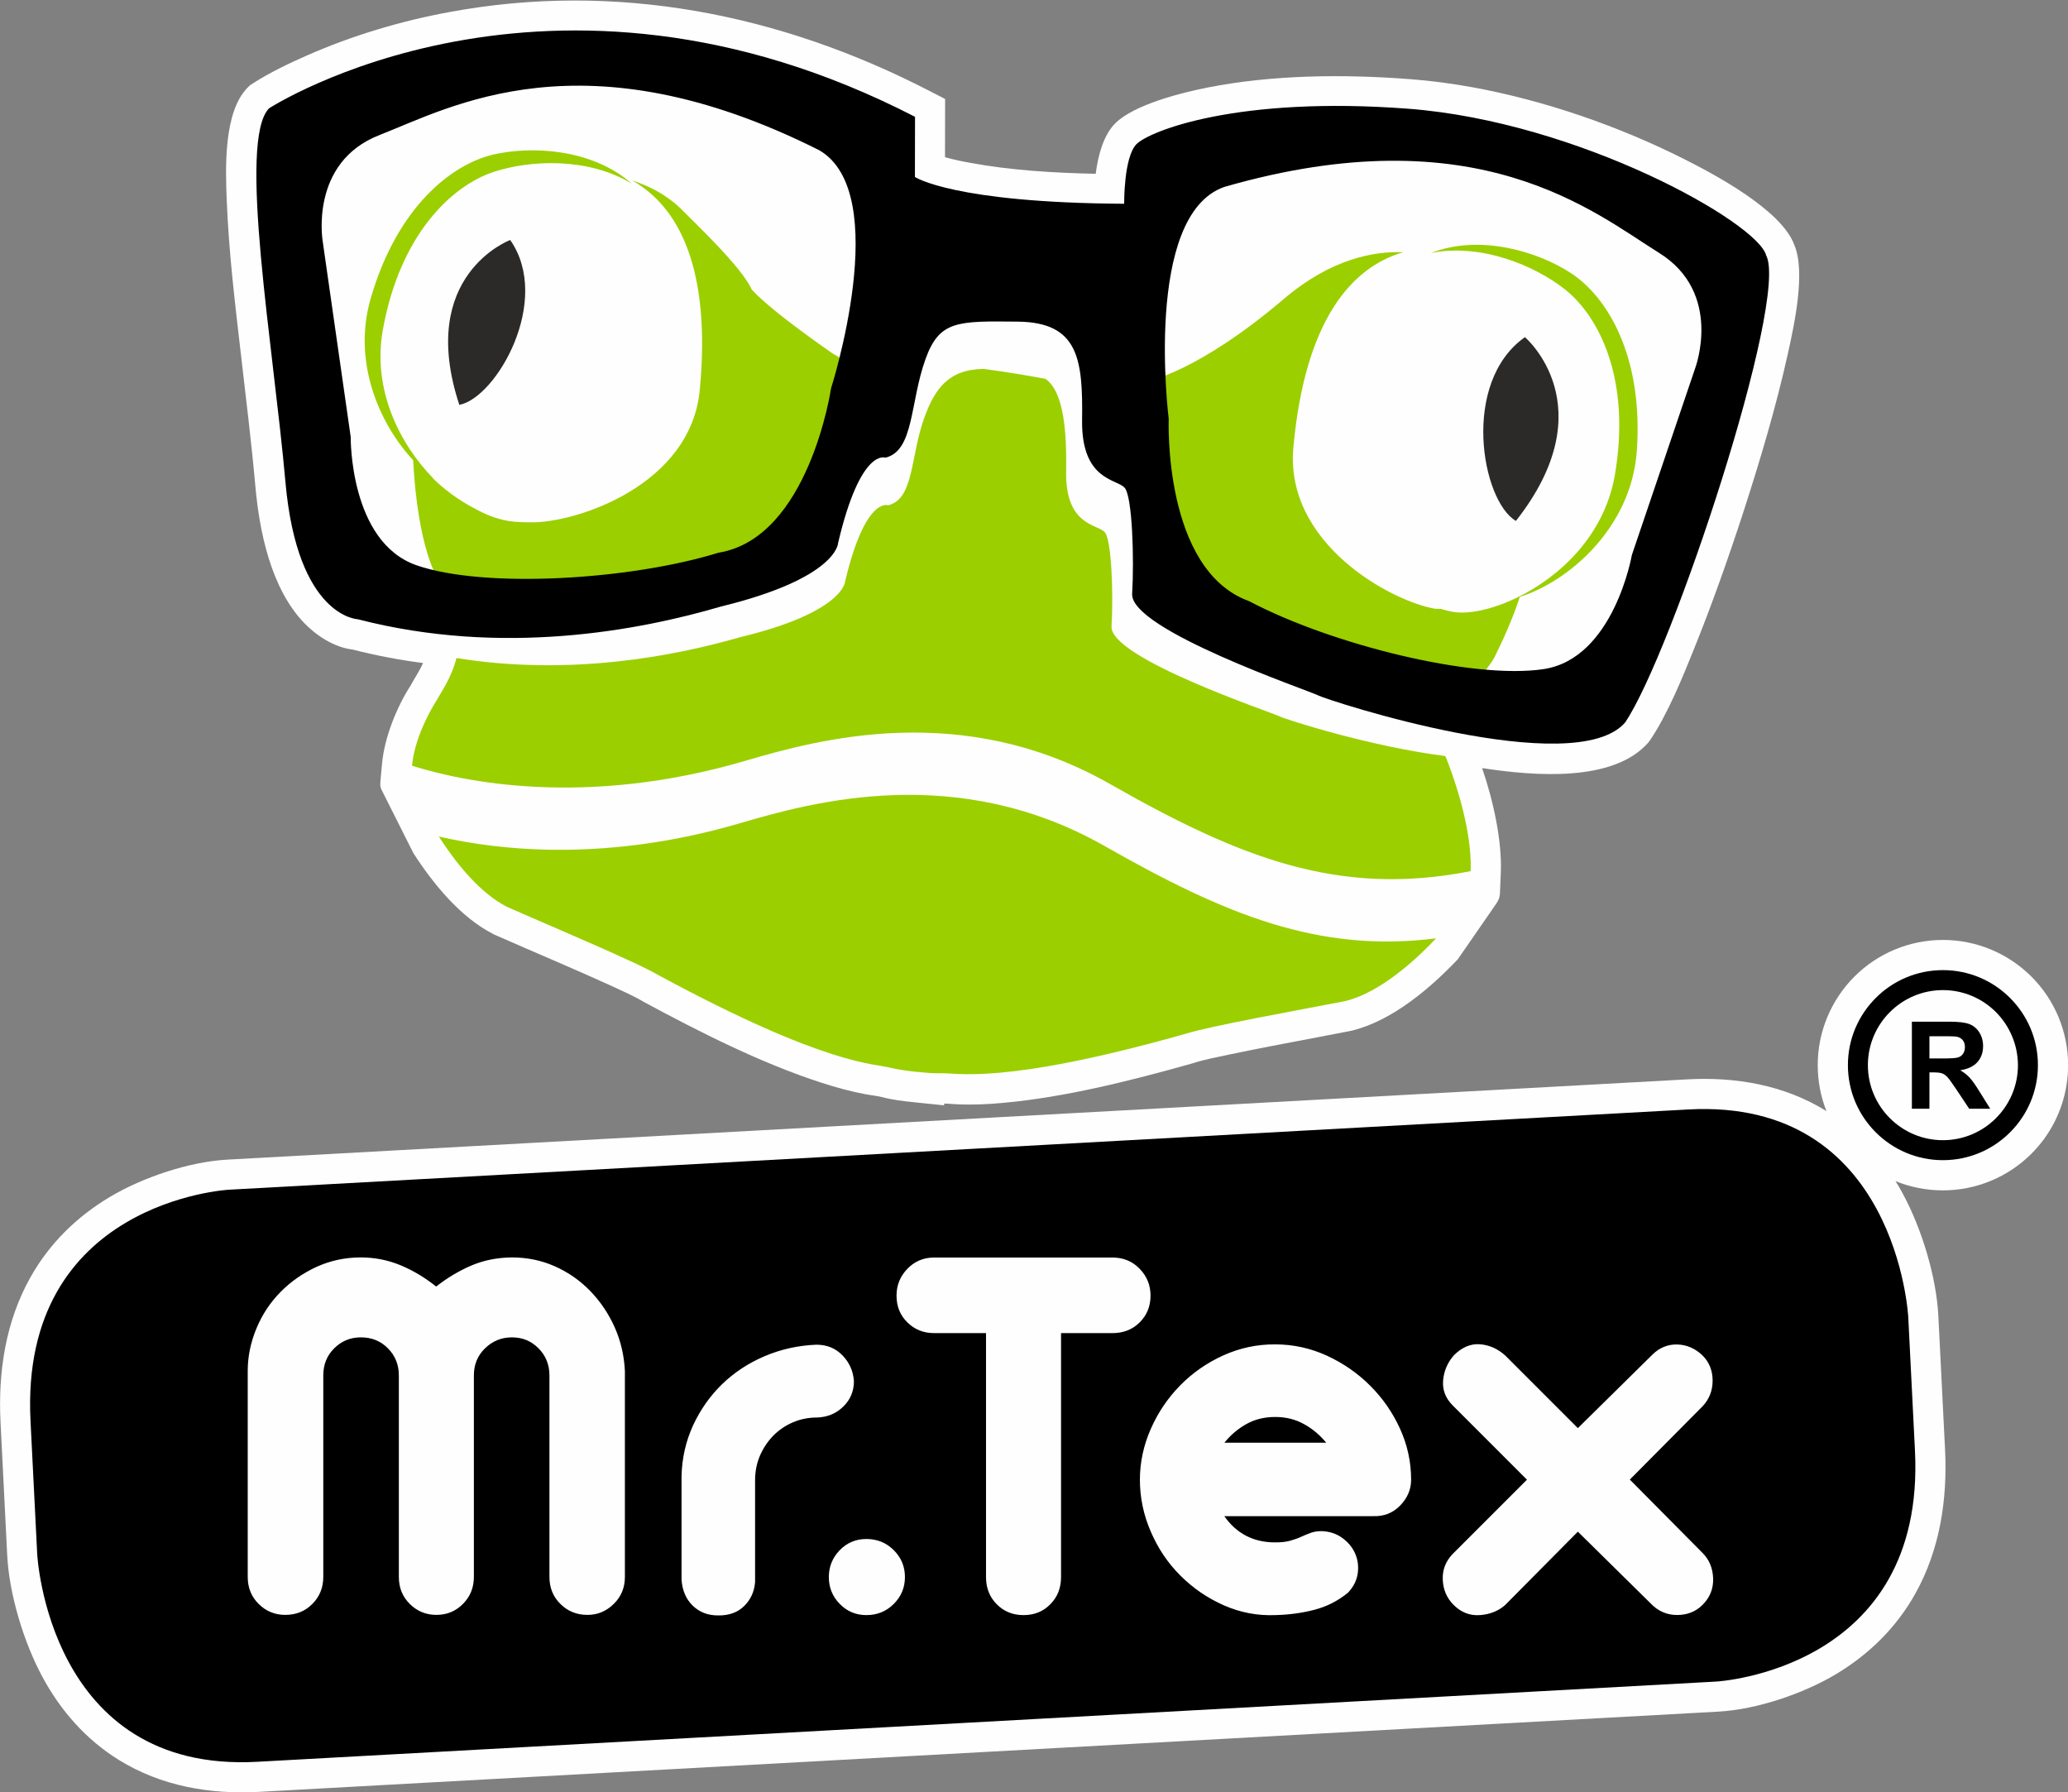
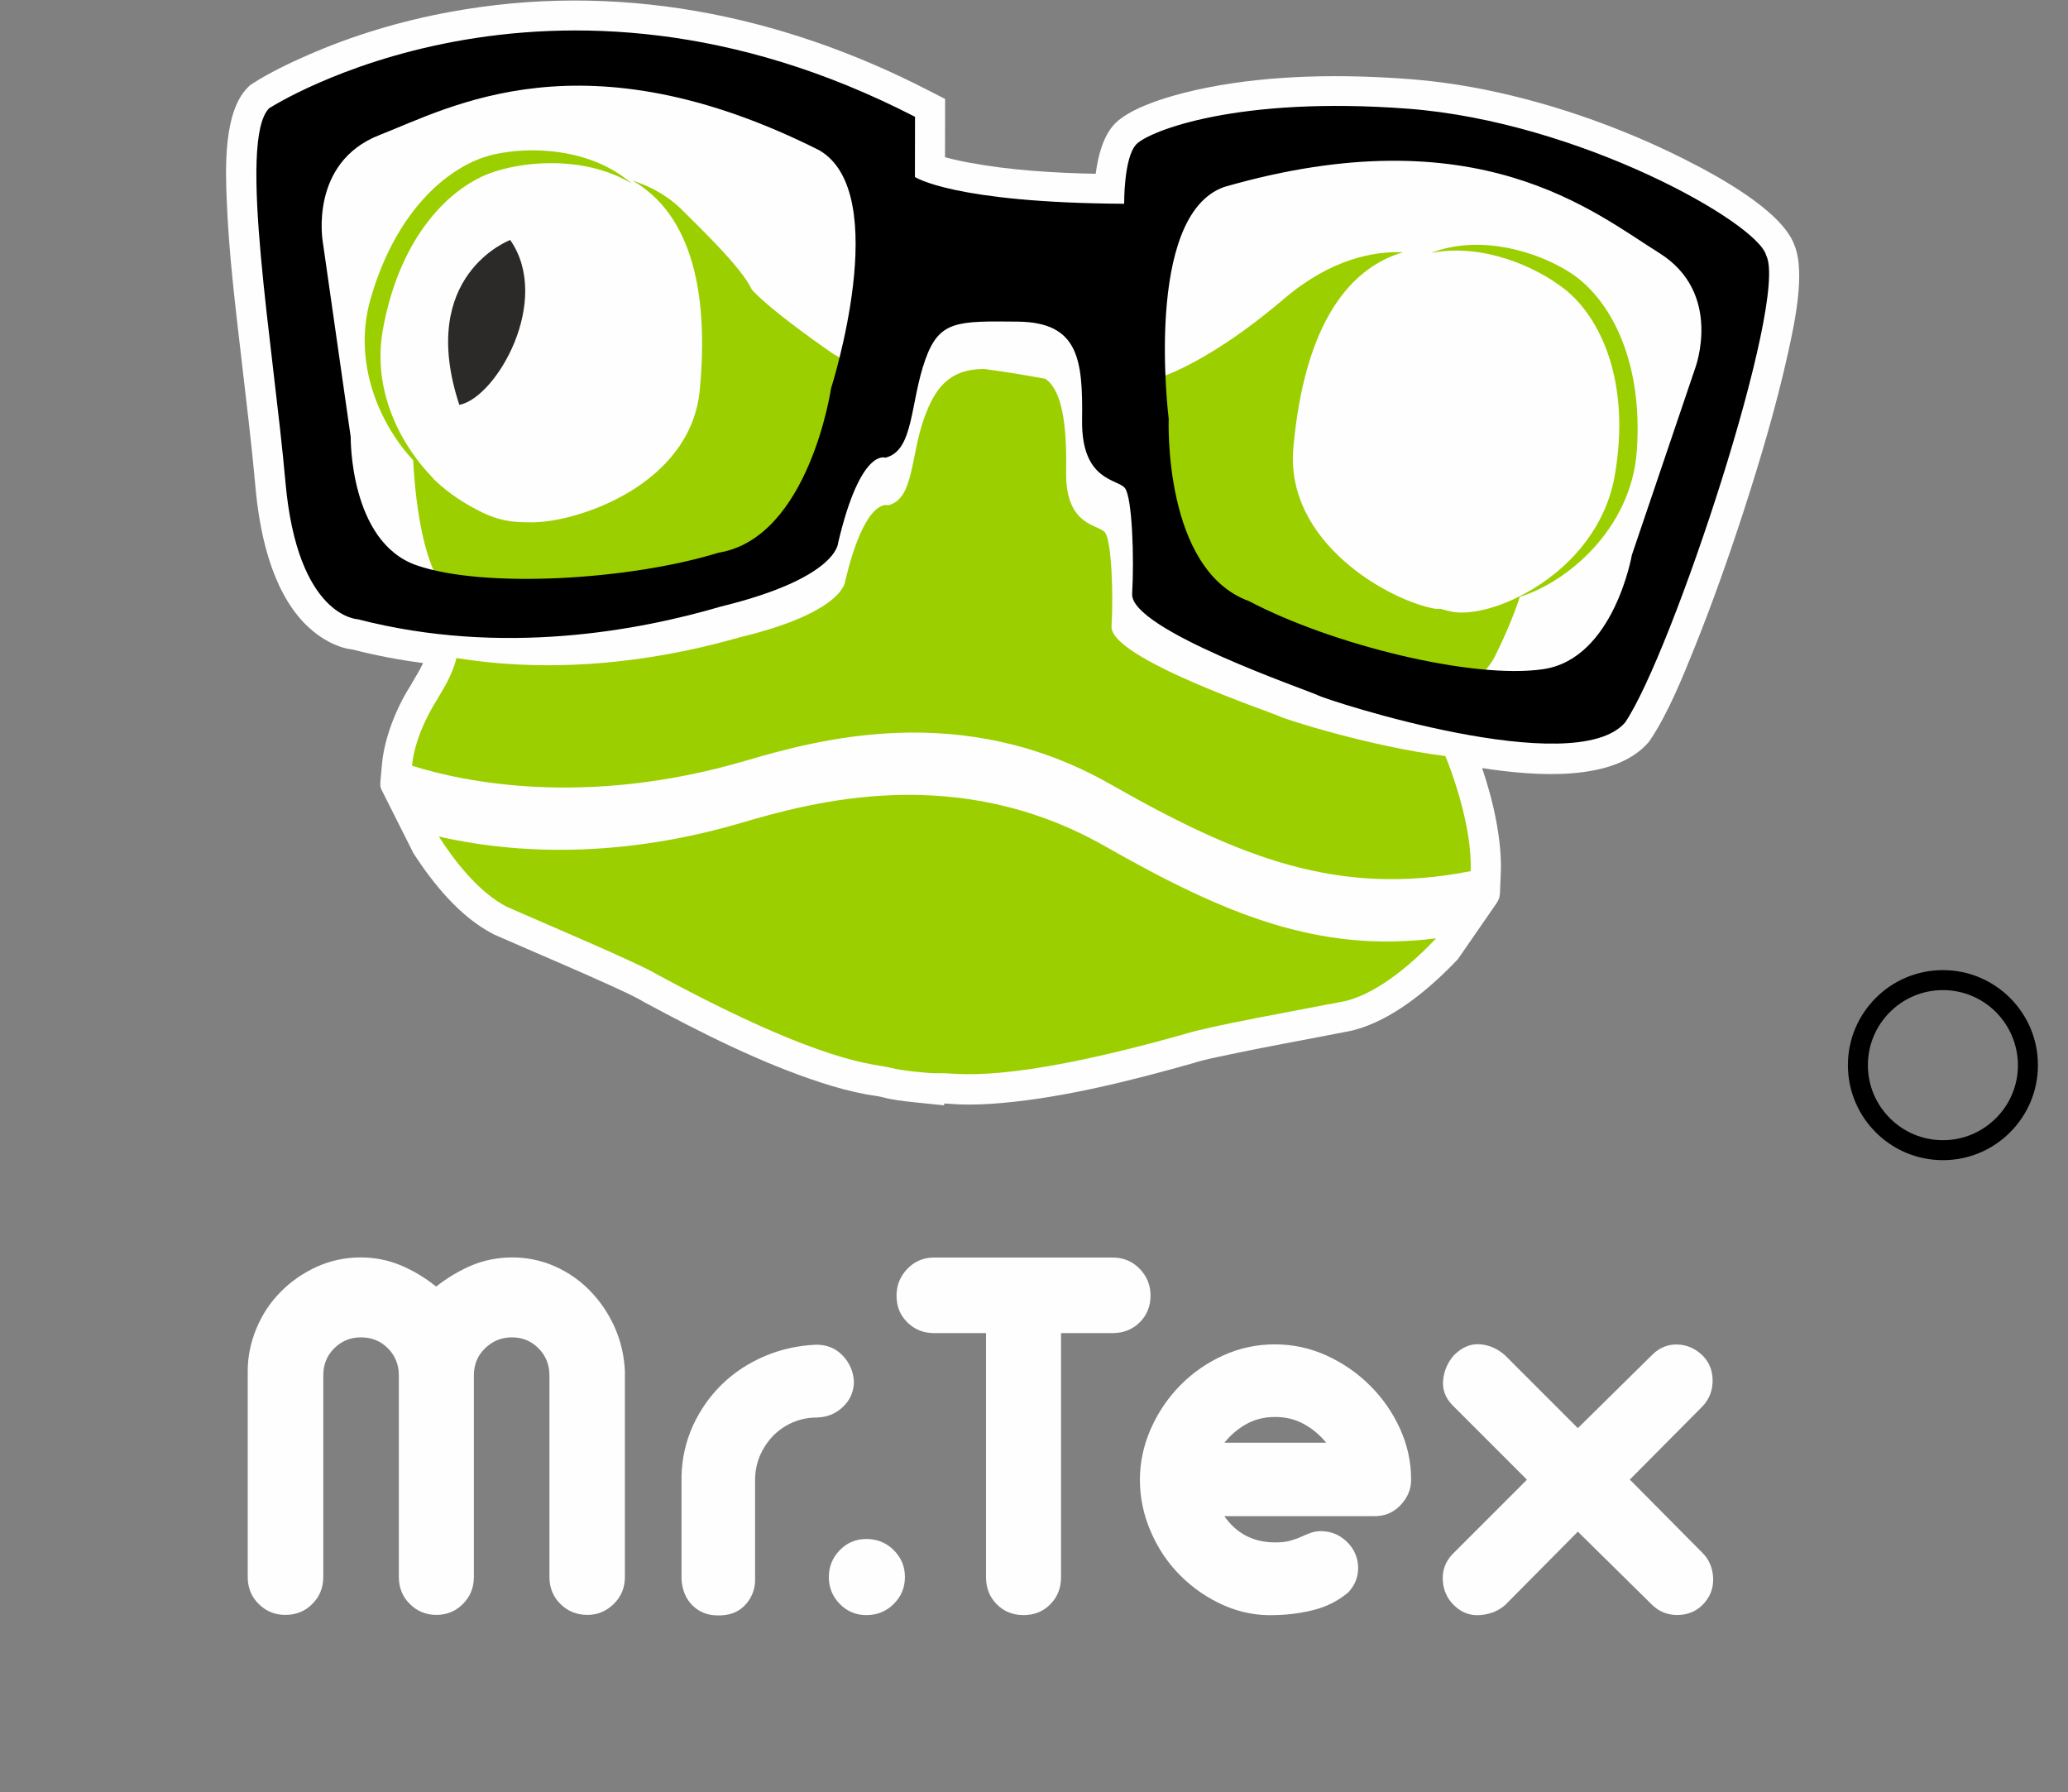
<svg xmlns="http://www.w3.org/2000/svg" id="Ebene_1" style="enable-background:new 0 0 194.59 168.62;" version="1.1" viewBox="0 0 194.59 168.62" x="0px" y="0px">
  <rect x="0" y="0" width="194.59" height="168.62" fill="#808080" stroke="none" />
  <style type="text/css">
	.st0{fill-rule:evenodd;clip-rule:evenodd;fill:#FEFEFE;}
	.st1{fill-rule:evenodd;clip-rule:evenodd;fill:#9BCF00;}
	.st2{fill-rule:evenodd;clip-rule:evenodd;}
	.st3{fill-rule:evenodd;clip-rule:evenodd;fill:#2B2A29;}
</style>
-   <path class="st0" d="M49.02,11.33c3.86-0.21,7.95,0.71,11.08,2.87l0.27,0.09c2.2,0.7,4.28,1.88,5.9,3.54&#13;&#10; c2.03,2.08,5.4,5.14,6.82,7.78c0.77,0.78,1.77,1.55,2.61,2.2c0.46,0.35,0.92,0.7,1.39,1.05c0.22-1.27,0.38-2.54,0.48-3.81&#13;&#10; c0.16-2.12,0.31-7.09-1.85-8.43c-7.68-3.85-16.18-6.46-24.84-5.54C50.26,11.14,49.64,11.23,49.02,11.33z" />
  <path class="st0" d="M33.39,23.81c1.13-2.68,2.65-5.2,4.65-7.32c1.27-1.34,2.77-2.55,4.42-3.44c-1.94,0.7-3.8,1.54-5.72,2.28&#13;&#10; c-1.82,0.71-2.94,1.95-3.41,3.84c-0.23,0.9-0.33,2.15-0.17,3.07l0.01,0.04L33.39,23.81z" />
  <path class="st0" d="M112.47,30.74c2.3-1.39,4.5-3.08,6.5-4.78c3.7-3.15,8.23-5.25,13.17-5.07l1.97,0.08&#13;&#10; c3.6-1.24,7.78-0.91,11.44,0.44l1.15,0.04c-1.67-0.82-3.4-1.5-5.2-2.04c-8.35-2.49-17.19-1.49-25.44,0.88&#13;&#10; c-0.16,0.06-0.3,0.14-0.44,0.23c-2,1.29-2.72,5.55-2.95,7.71C112.58,29.03,112.52,29.88,112.47,30.74z" />
  <path class="st0" d="M147.86,22.04l-0.49,0.14c0.7,0.34,1.36,0.72,1.99,1.13c2.56,1.67,4.46,4.3,5.66,7.08&#13;&#10; c0.63,1.46,1.09,2.99,1.4,4.55l0.42-1.25l0.02-0.04c0.3-0.81,0.44-2.06,0.4-2.91c-0.09-2-0.95-3.48-2.65-4.54&#13;&#10; c-1.85-1.15-3.62-2.39-5.51-3.48C148.68,22.49,148.27,22.26,147.86,22.04z" />
  <path class="st0" d="M149.38,55.91c-1.28,0.98-2.68,1.82-4.14,2.44c-0.23,0.62-0.47,1.23-0.73,1.84c0.1-0.01,0.21-0.03,0.31-0.04&#13;&#10; C146.83,59.84,148.36,57.99,149.38,55.91z" />
  <path class="st0" d="M139.46,72.26c1.07,3.12,1.88,6.86,1.76,9.83l-0.08,1.9c-0.02,0.59-0.21,0.83-0.6,1.39l-3.36,4.86&#13;&#10; c-2.59,2.73-6.13,5.74-9.85,6.69l-0.08,0.02l-0.08,0.02c-2.12,0.42-4.24,0.81-6.37,1.22c-1.74,0.33-3.49,0.67-5.22,1.04&#13;&#10; c-1.05,0.22-2.25,0.45-3.27,0.78l-0.05,0.02l-0.05,0.01c-5.68,1.6-11.94,3.19-17.84,3.72c-1.39,0.13-2.78,0.19-4.17,0.14&#13;&#10; c-0.42-0.01-0.91-0.07-1.35-0.08l-0.02,0.17l-2.82-0.29c-0.96-0.1-2.03-0.22-2.95-0.47c-0.49-0.13-1.14-0.19-1.65-0.29&#13;&#10; c-1.38-0.26-2.73-0.63-4.06-1.06c-5.69-1.83-11.49-4.77-16.74-7.6l-0.05-0.03l-0.05-0.03c-0.94-0.55-2.06-1.04-3.05-1.5&#13;&#10; c-1.63-0.74-3.27-1.46-4.91-2.17c-2-0.87-4-1.72-5.99-2.6l-0.07-0.03l-0.07-0.04c-3.1-1.58-5.66-4.73-7.52-7.61l-2.99-5.95&#13;&#10; c-0.18-0.36-0.13-0.6-0.1-1l0.14-1.5c0.22-2.4,1.36-5.28,2.69-7.33c0.41-0.76,0.84-1.38,1.17-2.11c-2.23-0.29-4.44-0.71-6.63-1.27&#13;&#10; c-1.73-0.2-3.44-1.32-4.59-2.53c-3.11-3.27-4.19-8.59-4.57-12.92c-0.36-4.02-0.86-8.04-1.32-12.05c-0.57-4.9-1.18-9.91-1.37-14.85&#13;&#10; c-0.12-2.99-0.29-8.22,1.96-10.51l0.22-0.22l0.26-0.17c1.56-1.01,3.44-1.91,5.13-2.65c4.27-1.88,8.83-3.24,13.41-4.08&#13;&#10; c15.61-2.89,31.05,0.16,45.08,7.39l1.54,0.79l-0.01,5.48c0.85,0.24,1.8,0.43,2.38,0.53c3.77,0.7,7.87,0.95,11.8,1.03&#13;&#10; c0.23-1.8,0.75-3.64,1.82-4.73c1.77-1.79,6.31-2.91,8.68-3.38c6.18-1.22,12.87-1.27,19.13-0.79c1.96,0.15,3.9,0.41,5.83,0.76&#13;&#10; c6.78,1.24,13.74,3.65,19.9,6.75c2.8,1.41,9.18,4.78,10.38,8.09c1.09,2.6-0.04,7.63-0.6,10.18c-1.11,5.01-2.61,10.04-4.19,14.92&#13;&#10; c-1.4,4.3-2.92,8.6-4.61,12.8c-1.1,2.74-2.53,6.26-4.18,8.69l-0.1,0.14l-0.11,0.13C151.77,73.59,144.44,73.03,139.46,72.26z" />
-   <path class="st0" d="M171.86,104.53c-0.54-1.36-0.82-2.82-0.82-4.32c0-3.13,1.24-6.11,3.45-8.33c2.21-2.21,5.2-3.45,8.33-3.45&#13;&#10; c3.13,0,6.11,1.24,8.33,3.45c2.21,2.21,3.45,5.2,3.45,8.33c0,2.5-0.79,4.91-2.23,6.9l0.02,0.03h-0.04c-0.36,0.49-0.76,0.96-1.2,1.4&#13;&#10; c-2.21,2.21-5.2,3.45-8.33,3.45c-1.55,0-3.06-0.3-4.46-0.87c0.25,0.4,0.49,0.81,0.71,1.23c1.74,3.22,3.13,7.74,3.32,11.44&#13;&#10; l0.63,12.55c0.24,4.72-0.48,9.47-2.82,13.63c-1.78,3.17-4.34,5.68-7.45,7.54c-3.06,1.83-7.44,3.32-11.05,3.52l-137.33,7.55&#13;&#10; c-4.63,0.25-9.2-0.54-13.18-3c-3.09-1.91-5.47-4.62-7.19-7.8c-1.74-3.22-3.13-7.74-3.32-11.44l-0.63-12.55&#13;&#10; c-0.24-4.72,0.48-9.47,2.82-13.63c1.78-3.17,4.34-5.68,7.45-7.54c3.06-1.83,7.44-3.32,11.05-3.52l137.33-7.55&#13;&#10; C163.32,101.29,167.88,102.07,171.86,104.53z" />
  <path class="st1" d="M147.81,25.69c-3.06-2-8.51-3.7-13.16-1.89c4.76-0.94,9.8,1.21,12.6,3.42c3.26,2.58,6.24,8.54,4.7,17.48&#13;&#10; c-0.98,5.7-5.23,9.62-9.26,11.55c-2.29,1.1-4.51,1.57-6.01,1.31c-0.34-0.06-0.72-0.16-1.13-0.28c-0.17-0.01-0.37,0.02-0.52-0.01&#13;&#10; c-4.14-0.71-14.15-6.13-13.33-15.17c1.09-11.97,5.46-16.95,10.33-18.37c-2.77-0.11-6.8,0.63-11.22,4.39&#13;&#10; c-8.17,6.95-12.89,7.76-12.89,7.76s-0.19,0.05-0.45,0.11c-0.25,4.35,0.25,8.3,0.25,8.3s-0.5,12.63,6.86,15.24&#13;&#10; c6.4,3.31,16.89,5.99,23.26,5.8c1.15-1.34,2.34-2.63,2.77-3.47c0.73-1.44,1.77-3.74,2.4-5.71c4.39-1.35,10.49-6.34,11.01-13.75&#13;&#10; C154.64,33.45,151.2,27.89,147.81,25.69 M104.59,58.93c0.18-3,0.01-8.06-0.62-8.84c-0.63-0.78-3.72-0.57-3.65-5.67&#13;&#10; c0.05-3.52-0.14-7.51-1.95-8.78c-1.23-0.23-3.49-0.63-5.8-0.93c-3.34,0.03-4.62,1.9-5.6,4.6c-1.32,3.64-0.95,7.65-3.41,8.23&#13;&#10; c0,0-2.12-0.88-4.03,7.13c0,0-0.04,2.92-9.97,5.3c-6.12,1.76-15.93,3.66-26.61,1.94c-0.47,1.89-1.49,3.27-1.87,3.99&#13;&#10; c0,0-2.03,3.06-2.31,6.14c4.73,1.49,16.21,3.97,31.32-0.45c6.91-2.03,20.43-5.75,34.34,2.16c12.23,6.96,21.53,10.65,33.95,8.21&#13;&#10; c0.18-4.27-1.93-9.77-2.38-10.83c-7.12-0.9-15.03-3.45-15.54-3.71C119.62,67,104.42,61.93,104.59,58.93z M78.94,41.73&#13;&#10; c0,0,1.07-3.29,1.68-7.24c-1.26-0.63-2.22-1.2-2.22-1.2c0,0-5.68-3.88-7.65-6.03c-0.98-2.16-5.27-6.18-6.51-7.45&#13;&#10; c-0.74-0.76-2.23-2.02-4.73-2.82c4.29,2.44,7.42,8.12,6.34,19.67c-0.84,9.04-11.68,12.54-15.87,12.48c-1.3-0.02-2.76,0.05-5.02-1.14&#13;&#10; c-1.95-0.99-3.33-2.11-4.31-3.08c0.06,0.04,0.12,0.11,0.18,0.15c-3.15-3.19-5.84-8.35-4.8-14.07c1.61-8.93,6.46-13.51,10.4-14.82&#13;&#10; c3.39-1.12,8.86-1.42,13.01,1.09c-3.75-3.3-9.46-3.55-13.02-2.73c-3.94,0.92-9.07,4.96-11.55,13.58&#13;&#10; c-1.74,6.07,0.92,11.87,4.01,15.18c0.09,1.93,0.56,8.68,2.64,11.67c0.13,0.2,0.2,0.39,0.31,0.59c0.52,0.39,1.1,0.72,1.77,0.95&#13;&#10; c5.72,1.95,18.13,1.26,25.74-1.04C77.08,54.23,78.94,41.73,78.94,41.73z M41.29,78.7c1.53,2.38,3.81,5.29,6.42,6.62&#13;&#10; c4.33,1.91,12.15,5.18,14.26,6.43c15.81,8.54,20.27,8.29,21.84,8.71c0.53,0.14,1.45,0.28,2.51,0.39l0-0.01&#13;&#10; c0.88,0.1,1.64,0.15,2.11,0.13c1.61-0.07,5.86,1.16,23.02-3.68c2.31-0.75,10.58-2.22,15.19-3.12c3.23-0.82,6.5-3.78,8.49-5.89&#13;&#10; c-11.07,1.4-19.86-2.24-31.16-8.67c-13.91-7.91-27.43-4.19-34.34-2.16C57.09,81.12,47.05,80.03,41.29,78.7z" />
-   <path class="st2" d="M180.19,136.48l-0.63-12.55c0,0-1.03-20.64-20.71-19.55l-137.33,7.55c0,0-19.68,1.08-18.65,21.72l0.63,12.55&#13;&#10; c0,0,1.03,20.64,20.71,19.55l137.33-7.55C161.54,158.19,181.22,157.11,180.19,136.48" />
  <path class="st0" d="M148.47,134.36l-6.84-6.84c-0.7-0.63-1.49-0.98-2.37-1.05c-0.88-0.07-1.7,0.28-2.47,1.05&#13;&#10; c-0.6,0.7-0.93,1.49-1,2.37c-0.07,0.88,0.23,1.65,0.89,2.32l7,7l-7,7c-0.67,0.7-0.97,1.52-0.92,2.45c0.05,0.93,0.39,1.71,1.03,2.34&#13;&#10; c0.7,0.7,1.53,1.02,2.47,0.95c0.95-0.07,1.74-0.39,2.37-0.95l6.84-6.9l6.84,6.74c0.7,0.74,1.53,1.1,2.5,1.1&#13;&#10; c0.96,0,1.76-0.32,2.39-0.95c0.7-0.7,1.03-1.53,1-2.5c-0.04-0.97-0.37-1.76-1-2.39l-6.84-6.9l6.84-6.89&#13;&#10; c0.63-0.67,0.95-1.47,0.95-2.42c0-0.95-0.32-1.74-0.95-2.37c-0.7-0.67-1.5-1.01-2.39-1.03c-0.89-0.02-1.68,0.31-2.34,0.97&#13;&#10; L148.47,134.36z M115.21,135.73c0.6-0.74,1.29-1.32,2.08-1.76c0.79-0.44,1.69-0.66,2.71-0.66c0.98,0,1.88,0.22,2.68,0.66&#13;&#10; c0.81,0.44,1.51,1.03,2.11,1.76H115.21z M115.1,127.52c-1.54,0.7-2.89,1.64-4.05,2.82c-1.16,1.18-2.08,2.54-2.76,4.08&#13;&#10; c-0.68,1.54-1.03,3.14-1.03,4.79c0,1.68,0.34,3.32,1.03,4.9c0.68,1.58,1.61,2.96,2.79,4.13c1.18,1.18,2.54,2.11,4.08,2.79&#13;&#10; c1.54,0.68,3.16,0.99,4.84,0.92c1.3-0.03,2.53-0.2,3.68-0.5c1.16-0.3,2.21-0.83,3.16-1.61c0.53-0.56,0.83-1.17,0.92-1.84&#13;&#10; c0.09-0.67,0-1.29-0.26-1.87c-0.26-0.58-0.67-1.06-1.21-1.45c-0.54-0.39-1.18-0.6-1.92-0.63c-0.39,0-0.73,0.05-1.03,0.16&#13;&#10; c-0.3,0.11-0.6,0.23-0.9,0.37c-0.3,0.14-0.64,0.26-1.03,0.37c-0.39,0.11-0.86,0.16-1.42,0.16c-2.04,0-3.63-0.82-4.79-2.47h14&#13;&#10; c1.02,0.04,1.87-0.3,2.55-1c0.68-0.7,1.03-1.51,1.03-2.42c0-1.68-0.35-3.29-1.05-4.82c-0.7-1.53-1.64-2.88-2.82-4.05&#13;&#10; c-1.18-1.18-2.54-2.11-4.08-2.82c-1.54-0.7-3.16-1.05-4.84-1.05C118.28,126.47,116.65,126.82,115.1,127.52z M104.68,118.31H87.89&#13;&#10; c-0.98,0-1.82,0.35-2.5,1.05c-0.68,0.7-1.03,1.54-1.03,2.53c0,1.02,0.34,1.86,1.03,2.53c0.68,0.67,1.52,1,2.5,1h4.89v22.95&#13;&#10; c0,1.02,0.33,1.87,1,2.55c0.67,0.68,1.51,1.03,2.53,1.03c1.02,0,1.86-0.34,2.53-1.03c0.67-0.68,1-1.53,1-2.55v-22.95h4.84&#13;&#10; c1.02,0,1.87-0.33,2.55-1c0.68-0.67,1.03-1.51,1.03-2.53c0-0.98-0.34-1.82-1.03-2.53C106.55,118.66,105.7,118.31,104.68,118.31z&#13;&#10;  M84.1,145.84c-0.7-0.7-1.56-1.05-2.58-1.05c-0.98,0-1.82,0.35-2.5,1.05c-0.68,0.7-1.03,1.54-1.03,2.53c0,0.98,0.34,1.83,1.03,2.53&#13;&#10; c0.68,0.7,1.52,1.05,2.5,1.05c1.02,0,1.88-0.35,2.58-1.05c0.7-0.7,1.05-1.54,1.05-2.53C85.15,147.38,84.8,146.54,84.1,145.84z&#13;&#10;  M70.02,151.1c0.61-0.6,0.96-1.35,1.03-2.26v-9.58c0-0.84,0.16-1.62,0.47-2.34c0.32-0.72,0.74-1.34,1.26-1.87&#13;&#10; c0.53-0.53,1.14-0.94,1.84-1.24c0.7-0.3,1.46-0.45,2.26-0.45c0.98-0.03,1.81-0.38,2.47-1.03c0.67-0.65,1-1.45,1-2.4&#13;&#10; c-0.07-0.95-0.43-1.75-1.08-2.42c-0.65-0.67-1.47-1-2.45-1c-1.72,0.07-3.34,0.43-4.87,1.08c-1.53,0.65-2.86,1.53-4,2.63&#13;&#10; c-1.14,1.11-2.05,2.4-2.74,3.89c-0.68,1.49-1.04,3.08-1.08,4.76l0,9.74c0.07,1.02,0.42,1.83,1.05,2.45&#13;&#10; c0.63,0.61,1.42,0.92,2.37,0.92C68.59,152,69.41,151.7,70.02,151.1z M44.33,119.07c-1.18,0.51-2.27,1.17-3.29,1.97&#13;&#10; c-1.05-0.84-2.17-1.51-3.34-2c-1.18-0.49-2.43-0.74-3.76-0.74c-1.47,0-2.86,0.3-4.16,0.89c-1.3,0.6-2.43,1.39-3.39,2.37&#13;&#10; c-0.97,0.98-1.72,2.12-2.26,3.42c-0.54,1.3-0.82,2.63-0.82,4l0,19.37c0,1.02,0.34,1.87,1.03,2.55c0.68,0.68,1.52,1.03,2.5,1.03&#13;&#10; c1.02,0,1.87-0.34,2.55-1.03c0.68-0.68,1.03-1.53,1.03-2.55v-18.95c0-1.02,0.34-1.87,1.03-2.55c0.68-0.68,1.52-1.03,2.5-1.03&#13;&#10; c1.02,0,1.87,0.34,2.55,1.03c0.68,0.68,1.03,1.54,1.03,2.55v18.95c0,1.02,0.34,1.87,1.03,2.55c0.68,0.68,1.52,1.03,2.5,1.03&#13;&#10; c0.98,0,1.82-0.34,2.5-1.03c0.68-0.68,1.03-1.53,1.03-2.55v-18.95c0-1.02,0.35-1.87,1.05-2.55c0.7-0.68,1.54-1.03,2.53-1.03&#13;&#10; c0.98,0,1.82,0.34,2.5,1.03c0.68,0.68,1.03,1.54,1.03,2.55v18.95c0,1.02,0.34,1.87,1.03,2.55c0.68,0.68,1.53,1.03,2.55,1.03&#13;&#10; c0.95,0,1.77-0.34,2.47-1.03c0.7-0.68,1.05-1.53,1.05-2.55l0-19.37c-0.07-1.47-0.4-2.85-0.97-4.13c-0.58-1.28-1.34-2.41-2.29-3.39&#13;&#10; c-0.95-0.98-2.05-1.75-3.32-2.32c-1.26-0.56-2.61-0.84-4.05-0.84C46.78,118.31,45.51,118.57,44.33,119.07z" />
  <path class="st2" d="M159.51,34.64l-5.96,17.58c0,0-1.69,9.73-8.3,10.73c-6.62,1-19.93-2.29-27.71-6.39&#13;&#10; c-8.13-2.94-7.57-17.16-7.57-17.16s-2.41-19.12,5.22-21.81c23.86-6.88,34.84,2.42,40.92,6.2C162.18,27.57,159.51,34.64,159.51,34.64&#13;&#10;  M78.2,36.53c0,0-2.07,14.08-10.59,15.47c-8.4,2.59-22.1,3.38-28.42,1.18C32.87,50.98,33,41.11,33,41.11l-2.63-18.37&#13;&#10; c0,0-1.31-7.45,5.35-10.04c6.66-2.59,19.17-9.72,41.36,1.43C84.08,18.17,78.2,36.53,78.2,36.53z M166.19,24.03&#13;&#10; c-0.78-3.07-17.59-12.57-33.67-13.8c-16.09-1.22-24.36,2.1-25.58,3.33c-1.21,1.23-1.16,5.61-1.16,5.61&#13;&#10; c-16.1-0.09-19.69-2.52-19.69-2.52l0.01-5.66c-34.54-17.8-60.78-0.8-60.78-0.8c-2.98,3.02,0.41,22.43,1.54,35.17&#13;&#10; c1.13,12.73,6.81,12.9,6.81,12.9c13.61,3.52,26.51,1.05,34.18-1.2c10.97-2.68,11.01-5.97,11.01-5.97c2.12-9.02,4.45-8.03,4.45-8.03&#13;&#10; c2.71-0.65,2.3-5.17,3.77-9.26c1.31-3.66,3.01-3.6,8.71-3.54c5.7,0.07,6.11,3.54,6.03,9.28c-0.07,5.74,3.34,5.5,4.03,6.38&#13;&#10; c0.69,0.88,0.88,6.57,0.68,9.95c-0.2,3.38,16.58,9.08,17.52,9.56c0.93,0.48,24.09,8.02,28.86,2.55&#13;&#10; C157.33,61.48,168.34,28.18,166.19,24.03z" />
-   <path class="st3" d="M143.49,31.72c-6.04,4.25-4.1,15.37-0.85,17.29C151.14,38.21,143.49,31.72,143.49,31.72" />
  <path class="st3" d="M43.22,38.09c3.48-0.66,8.75-9.82,4.79-15.51C48.01,22.58,39.19,25.85,43.22,38.09" />
-   <path d="M181.56,99.58h1.22c0.79,0,1.29-0.03,1.48-0.1c0.2-0.07,0.35-0.18,0.46-0.35c0.11-0.16,0.17-0.37,0.17-0.62&#13;&#10; c0-0.28-0.07-0.5-0.22-0.67c-0.15-0.17-0.35-0.28-0.62-0.32c-0.14-0.02-0.54-0.03-1.21-0.03h-1.29V99.58z M179.9,104.31v-8.19h3.48&#13;&#10; c0.88,0,1.51,0.07,1.91,0.22c0.4,0.15,0.71,0.41,0.95,0.78c0.24,0.38,0.36,0.81,0.36,1.29c0,0.62-0.18,1.12-0.54,1.52&#13;&#10; c-0.36,0.4-0.9,0.65-1.61,0.76c0.36,0.21,0.65,0.44,0.88,0.69c0.23,0.25,0.55,0.69,0.94,1.33l1,1.6h-1.98l-1.19-1.79&#13;&#10; c-0.42-0.63-0.72-1.04-0.87-1.2c-0.16-0.16-0.32-0.28-0.5-0.34c-0.18-0.06-0.46-0.09-0.84-0.09h-0.34v3.42H179.9z" />
  <path d="M187.81,95.22c-1.28-1.28-3.04-2.07-4.99-2.07c-1.95,0-3.71,0.79-4.99,2.07c-1.28,1.28-2.07,3.04-2.07,4.99&#13;&#10; c0,1.95,0.79,3.71,2.07,4.99s3.04,2.07,4.99,2.07c1.95,0,3.71-0.79,4.99-2.07c1.28-1.28,2.07-3.04,2.07-4.99&#13;&#10; C189.87,98.26,189.08,96.5,187.81,95.22 M182.82,91.27c2.47,0,4.7,1,6.32,2.62c1.62,1.62,2.62,3.85,2.62,6.32&#13;&#10; c0,2.47-1,4.7-2.62,6.32c-1.62,1.62-3.85,2.62-6.32,2.62c-2.47,0-4.7-1-6.32-2.62c-1.62-1.62-2.62-3.85-2.62-6.32&#13;&#10; c0-2.47,1-4.7,2.62-6.32C178.11,92.27,180.35,91.27,182.82,91.27z" />
</svg>